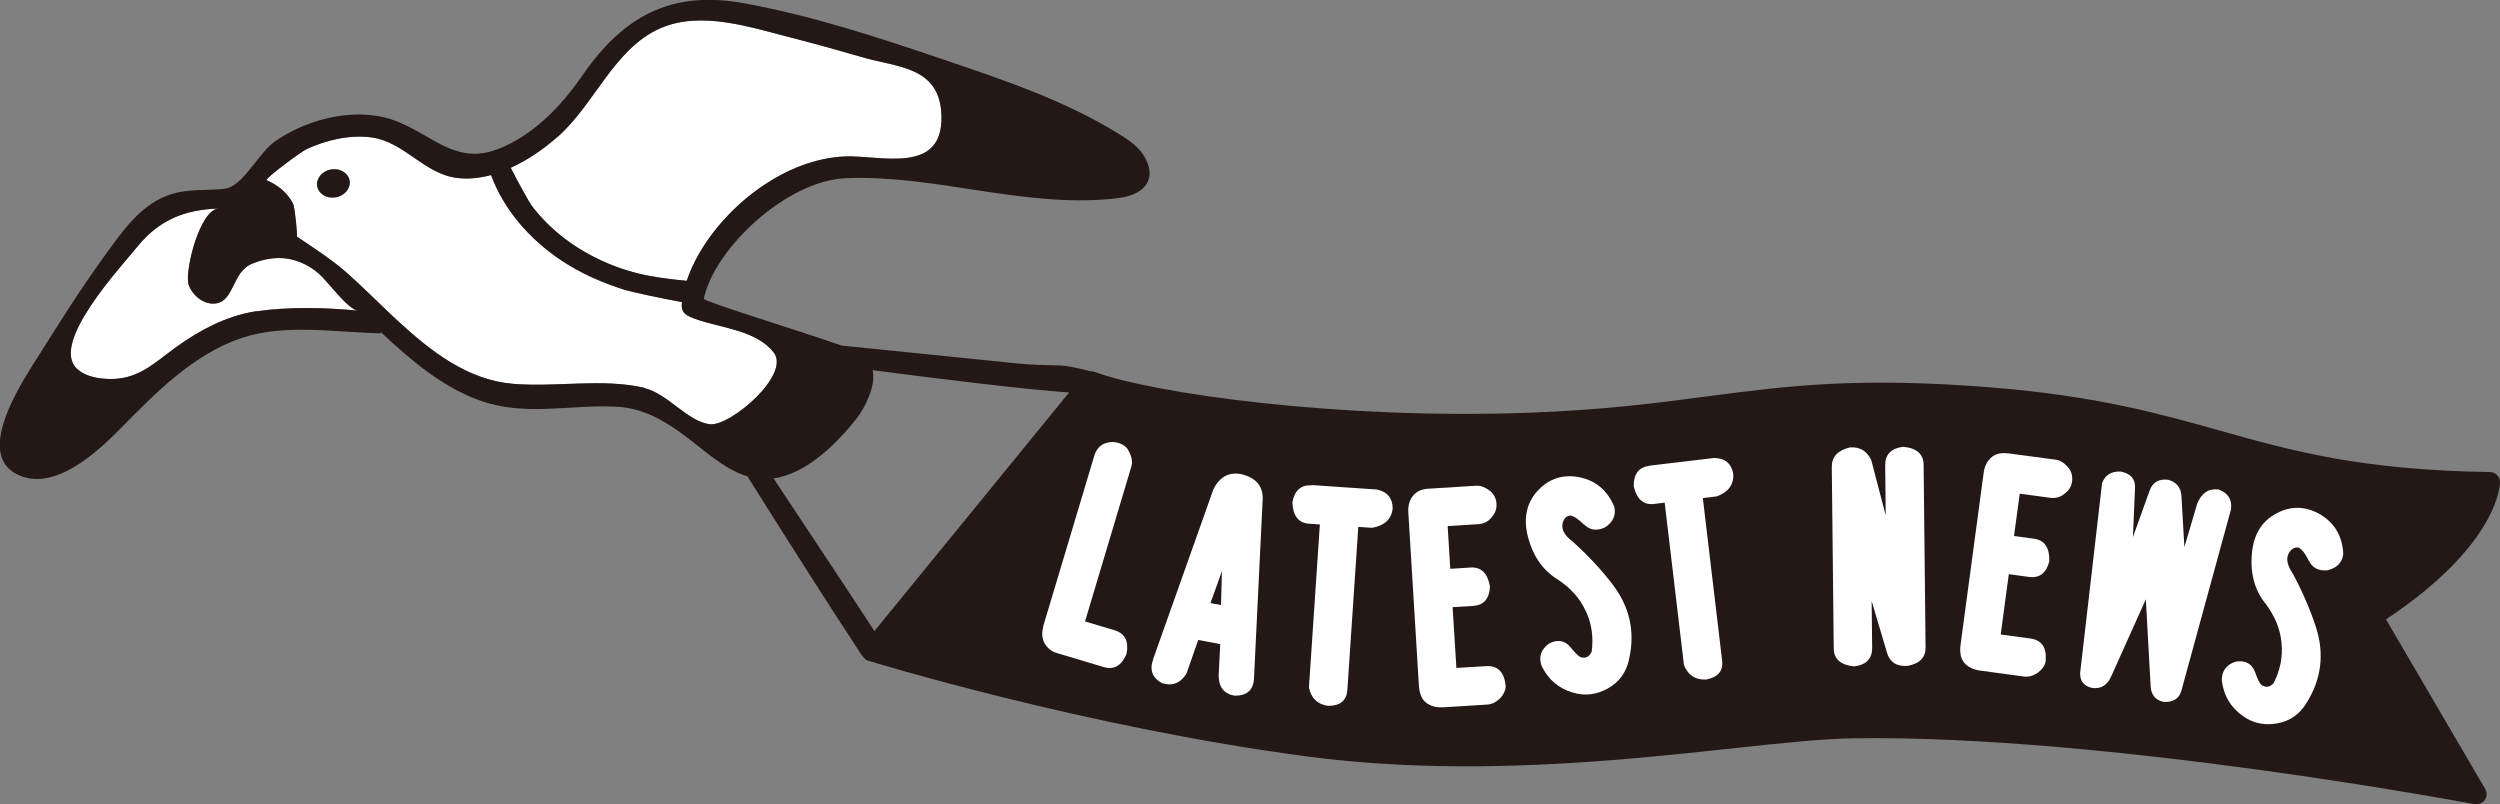
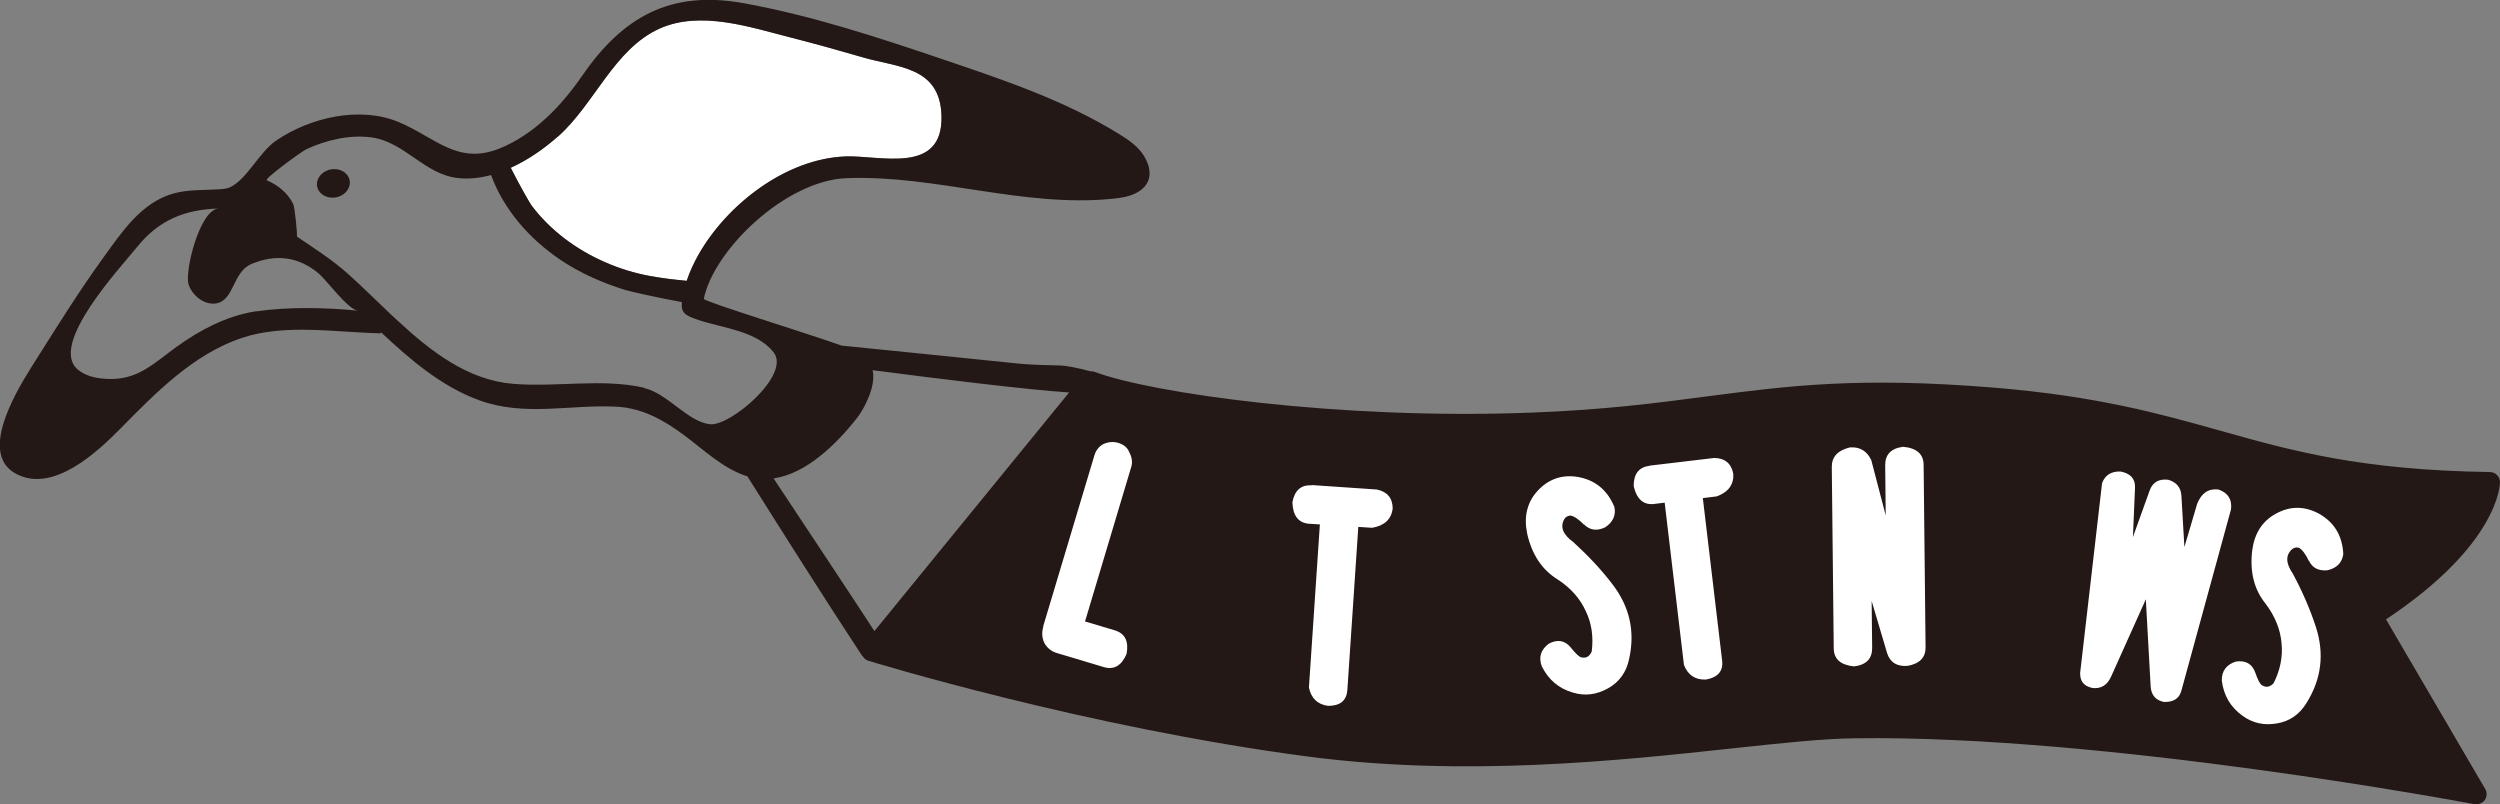
<svg xmlns="http://www.w3.org/2000/svg" id="_レイヤー_2" viewBox="0 0 191.93 61.75">
  <rect x="0" y="0" width="191.93" height="61.75" fill="#808080" stroke="none" />
  <defs>
    <style>.cls-1{fill:#fff;}.cls-2{fill:#231815;}</style>
  </defs>
  <g id="_レイヤー_1-2">
    <g>
      <g>
        <path class="cls-1" d="M42.83,10.49c2.79-2.46,4.32-6.74,7.82-8.3,3.14-1.4,6.95-.1,10.09,.7,1.84,.47,3.67,.98,5.49,1.51,2.68,.79,5.95,.69,6.05,4.5,.12,4.55-4.72,3.01-7.38,3.11-4.57,.18-9.07,3.67-11.27,7.53-.36,.64-.68,1.32-.91,2.02-.95-.09-1.89-.2-2.82-.37-1.19-.22-2.36-.58-3.47-1.07-2.19-.96-4.17-2.42-5.62-4.34-.15-.19-1.06-1.82-1.6-2.9,1.34-.6,2.58-1.48,3.62-2.4Z" />
-         <path class="cls-1" d="M19.7,23.89c-.33,.05-.67,.11-1,.2-2.13,.53-4.1,1.71-5.82,3.04-1.56,1.2-2.74,2.1-4.81,1.95-.76-.05-1.55-.23-2.12-.73-2.21-1.93,3.32-7.83,4.6-9.42,1.65-2.04,3.65-2.85,6.24-2.92-1.45,.05-2.64,4.85-2.31,5.84,.28,.83,1.2,1.6,2.13,1.44,1.38-.24,1.24-2.42,2.71-3.03,1.88-.79,3.63-.54,5.15,.74,.61,.51,2.24,2.77,3.01,2.85-2.45-.24-5.33-.31-7.77,.05Z" />
-         <path class="cls-1" d="M49.46,29.77c-3.25-.74-6.7-.03-10.04-.3-3.52-.28-6.37-2.52-8.87-4.83-.17-.15-.33-.31-.5-.46-1.12-1.06-2.21-2.15-3.36-3.18-1.19-1.06-2.59-1.95-3.9-2.84,.06,.04-.14-2.22-.29-2.52-.44-.85-1.16-1.43-2.02-1.8-.23-.1,2.75-2.26,3.03-2.38,1.53-.71,3.33-1.14,5.02-.91,2.54,.35,4.05,2.84,6.63,3.12,.86,.09,1.71-.01,2.54-.23,.99,2.68,2.96,4.91,5.33,6.51,1.53,1.03,3.21,1.76,4.96,2.31,.31,.1,2.8,.66,4.36,.93-.08,.83,.23,1.03,1.28,1.38,1.86,.62,4.48,.83,5.77,2.49,1.32,1.7-3.28,5.63-4.85,5.51-1.7-.13-3.29-2.37-5.1-2.78Z" />
      </g>
      <g>
        <g>
          <path class="cls-2" d="M25.44,13c-.69,.1-1.18,.68-1.1,1.27,.09,.6,.72,1,1.41,.89,.69-.1,1.18-.68,1.1-1.27-.09-.6-.72-1-1.41-.89Z" />
          <path class="cls-2" d="M191.93,37.02c0-.43-.34-.77-.77-.78-9.95-.15-15.17-1.62-20.69-3.17-4.66-1.31-9.48-2.66-17.4-3.31-10.38-.85-15.8-.14-22.08,.68-3.86,.51-7.86,1.03-13.48,1.24-14.69,.56-29.11-1.49-33.47-3.13-.1-.04-.2-.05-.3-.04-.85-.24-1.91-.44-2.29-.45-1.09-.03-2.2-.04-3.29-.15-1.95-.2-3.91-.4-5.86-.6-2.57-.26-5.13-.52-7.7-.78-2.61-.94-10.61-3.39-10.57-3.59,.79-3.8,6.3-9.07,10.93-9.26,6.87-.27,13.54,2.27,20.45,1.58,.61-.06,1.22-.15,1.77-.42,1.27-.63,1.32-1.76,.65-2.86-.44-.73-1.17-1.23-1.9-1.68-4.23-2.62-8.99-4.2-13.68-5.79-4.96-1.68-9.97-3.32-15.13-4.26-5.64-1.03-9.31,1.03-12.45,5.6-1.57,2.28-3.66,4.46-6.27,5.53-3.25,1.33-4.94-.8-7.75-1.99-3-1.28-6.86-.37-9.46,1.41-1.28,.88-2.2,2.91-3.49,3.56-.25,.12-.53,.15-.81,.17-1.2,.08-2.43,0-3.59,.33-2.49,.71-3.98,3.01-5.41,4.98-1.78,2.46-3.39,5.04-5.02,7.62-1.05,1.66-4.01,6.11-2.43,8.25,.2,.27,.47,.5,.82,.68,2.84,1.49,6.23-1.7,8.05-3.55,2.63-2.67,5.54-5.65,9.24-6.89,3.32-1.12,7.24-.43,10.69-.36,0,0,0-.09,0-.09,2.23,2.09,4.64,4.17,7.55,5.23,3.49,1.27,6.91,.32,10.49,.49,2,.09,3.65,1.01,5.24,2.19,1.46,1.08,3.04,2.61,4.86,3.16,2.87,4.56,5.75,9.12,8.71,13.63,.04,.07,.09,.13,.15,.19,.1,.15,.23,.28,.4,.33,.16,.05,16.67,5.12,33.76,7.36,12.12,1.59,23.93,.31,32.55-.62,3.73-.4,6.95-.75,9.4-.78,19.36-.28,47.34,5.01,47.62,5.06,.05,0,.1,.01,.15,.01,.25,0,.49-.12,.64-.33,.18-.25,.19-.58,.04-.84l-7.62-13.03c8.65-5.75,8.75-10.34,8.75-10.53ZM42.83,10.49c2.79-2.46,4.32-6.74,7.82-8.3,3.14-1.4,6.95-.1,10.09,.7,1.84,.47,3.67,.98,5.49,1.51,2.68,.79,5.95,.69,6.05,4.5,.12,4.55-4.72,3.01-7.38,3.11-4.57,.18-9.07,3.67-11.27,7.53-.36,.64-.68,1.32-.91,2.02-.95-.09-1.89-.2-2.82-.37-1.19-.22-2.36-.58-3.47-1.07-2.19-.96-4.17-2.42-5.62-4.34-.15-.19-1.06-1.82-1.6-2.9,1.34-.6,2.58-1.48,3.62-2.4Zm-23.13,13.4c-.33,.05-.67,.11-1,.2-2.13,.53-4.1,1.71-5.82,3.04-1.56,1.2-2.74,2.1-4.81,1.95-.76-.05-1.55-.23-2.12-.73-2.21-1.93,3.32-7.83,4.6-9.42,1.65-2.04,3.65-2.85,6.24-2.92-1.45,.05-2.64,4.85-2.31,5.84,.28,.83,1.2,1.6,2.13,1.44,1.38-.24,1.24-2.42,2.71-3.03,1.88-.79,3.63-.54,5.15,.74,.61,.51,2.24,2.77,3.01,2.85-2.45-.24-5.33-.31-7.77,.05Zm29.76,5.88c-3.25-.74-6.7-.03-10.04-.3-3.52-.28-6.37-2.52-8.87-4.83-.17-.15-.33-.31-.5-.46-1.12-1.06-2.21-2.15-3.36-3.18-1.19-1.06-2.59-1.95-3.9-2.84,.06,.04-.14-2.22-.29-2.52-.44-.85-1.16-1.43-2.02-1.8-.23-.1,2.75-2.26,3.03-2.38,1.53-.71,3.33-1.14,5.02-.91,2.54,.35,4.05,2.84,6.63,3.12,.86,.09,1.71-.01,2.54-.23,.99,2.68,2.96,4.91,5.33,6.51,1.53,1.03,3.21,1.76,4.96,2.31,.31,.1,2.8,.66,4.36,.93-.08,.83,.23,1.03,1.28,1.38,1.86,.62,4.48,.83,5.77,2.49,1.32,1.7-3.28,5.63-4.85,5.51-1.7-.13-3.29-2.37-5.1-2.78Zm17.67,18.68c-1.62-2.5-5.33-8.08-7.74-11.72,2.55-.37,4.84-2.67,6.36-4.58,.63-.79,1.53-2.56,1.24-3.73,5.13,.67,11.96,1.51,15.09,1.71l-14.95,18.32Z" />
        </g>
        <g>
          <path class="cls-1" d="M80.08,48.11l3.93-13.12c.12-.42,.36-.72,.7-.9,.39-.17,.77-.2,1.14-.09,.42,.13,.69,.35,.83,.68,.22,.41,.28,.8,.17,1.16l-3.55,11.87,2.28,.68c.79,.24,1.09,.84,.91,1.81-.39,.91-.97,1.25-1.76,1.01l-3.61-1.08c-.42-.13-.74-.39-.96-.8-.17-.39-.19-.8-.06-1.22Z" />
-           <path class="cls-1" d="M88.54,50.57l4.61-12.99c.19-.41,.44-.72,.76-.94,.38-.26,.84-.34,1.38-.24,1.12,.27,1.67,.9,1.65,1.9l-.67,13.81c-.05,.88-.55,1.31-1.5,1.3-.81-.15-1.21-.67-1.21-1.56l.12-2.4-1.69-.32-.9,2.58c-.47,.75-1.1,.99-1.89,.73-.76-.42-.97-1.05-.65-1.87Zm5.26-6.69l-.87,2.42,.81,.15,.07-2.57Z" />
          <path class="cls-1" d="M100.71,37.24l4.99,.34c.81,.17,1.22,.66,1.22,1.48-.11,.81-.64,1.3-1.58,1.46l-1.06-.07-.84,12.52c-.06,.82-.55,1.22-1.48,1.22-.81-.11-1.3-.58-1.47-1.41l.84-12.52-.82-.05c-.82-.06-1.25-.6-1.29-1.65,.17-.92,.67-1.35,1.48-1.3Z" />
-           <path class="cls-1" d="M109.64,37.52l3.68-.23c.33-.02,.66,.1,1.01,.35,.34,.25,.53,.6,.56,1.03,.02,.38-.09,.72-.35,1.01-.25,.34-.6,.53-1.03,.56l-2.37,.15,.2,3.28,1.56-.1c.82-.05,1.31,.44,1.49,1.47-.05,.94-.49,1.43-1.31,1.48l-1.56,.09,.29,4.67,2.29-.14c.87-.05,1.37,.44,1.49,1.47,.02,.33-.12,.67-.43,1.01-.31,.29-.63,.45-.96,.47l-3.36,.21c-.6,.04-1.07-.1-1.42-.41-.29-.26-.45-.68-.49-1.29l-.81-13.26c-.03-.55,.1-.99,.41-1.34,.26-.29,.63-.45,1.12-.48Z" />
          <path class="cls-1" d="M121.61,40.28c-.44-.44-.8-.68-1.07-.7-.22,.03-.37,.13-.46,.3-.32,.59-.08,1.17,.7,1.73,1.17,1.07,2.19,2.16,3.03,3.27,1.31,1.72,1.73,3.62,1.26,5.71-.21,1.02-.75,1.77-1.63,2.26-.88,.49-1.77,.6-2.69,.32-1.08-.31-1.88-.99-2.39-2.03-.25-.69-.07-1.26,.54-1.72,.67-.36,1.24-.26,1.69,.29,.32,.4,.57,.65,.75,.74,.4,.12,.68-.03,.86-.43,.14-1.12,0-2.15-.45-3.09-.45-.99-1.18-1.81-2.19-2.46-1.19-.74-1.96-1.91-2.32-3.52-.26-1.29,0-2.37,.77-3.23,.83-.92,1.86-1.3,3.09-1.11,1.35,.23,2.29,.99,2.84,2.31,.13,.65-.11,1.17-.72,1.57-.63,.29-1.16,.22-1.6-.22Z" />
          <path class="cls-1" d="M126.63,35.75l4.97-.59c.83,.01,1.32,.42,1.47,1.23,.04,.82-.39,1.4-1.28,1.72l-1.06,.13,1.48,12.46c.1,.81-.31,1.3-1.23,1.47-.82,.04-1.39-.33-1.7-1.12l-1.48-12.46-.81,.1c-.81,.1-1.34-.36-1.57-1.38,0-.94,.41-1.45,1.22-1.55Z" />
          <path class="cls-1" d="M140.78,49.78l-.15-13.94c0-.77,.45-1.26,1.38-1.49,.76-.06,1.31,.26,1.65,.97l1.11,4.25-.04-3.86c0-.82,.45-1.29,1.38-1.41,1.04,.1,1.56,.56,1.57,1.38l.15,14.03c0,.77-.45,1.24-1.38,1.41-.82,.06-1.34-.26-1.57-.97l-1.19-4.01,.04,3.61c0,.82-.45,1.29-1.38,1.41-1.04-.1-1.56-.56-1.57-1.38Z" />
-           <path class="cls-1" d="M154.15,34.8l3.66,.49c.33,.04,.63,.22,.92,.54,.29,.31,.4,.69,.35,1.12-.05,.38-.23,.69-.54,.92-.32,.29-.69,.4-1.12,.35l-2.36-.32-.44,3.25,1.54,.21c.81,.11,1.2,.69,1.17,1.73-.23,.91-.75,1.31-1.57,1.2l-1.54-.21-.62,4.63,2.28,.31c.87,.12,1.26,.69,1.17,1.73-.04,.33-.25,.63-.62,.91-.36,.23-.7,.32-1.03,.28l-3.33-.45c-.6-.08-1.04-.3-1.32-.67-.23-.31-.31-.76-.23-1.35l1.77-13.17c.07-.54,.29-.95,.66-1.24,.31-.23,.71-.32,1.19-.25Z" />
          <path class="cls-1" d="M159.69,51.72l1.69-14.63c.23-.62,.71-.92,1.43-.89,.75,.15,1.12,.55,1.1,1.22l-.16,3.81,1.29-3.59c.23-.62,.7-.89,1.41-.81,.63,.18,.97,.58,1.02,1.2l.23,3.97,.98-3.32c.33-.83,.87-1.19,1.64-1.1,.73,.26,1.05,.76,.96,1.52l-3.82,13.96c-.17,.58-.61,.85-1.33,.83-.64-.13-.98-.53-1.02-1.2l-.37-6.68-2.66,5.92c-.3,.67-.77,.96-1.43,.89-.64-.13-.96-.5-.95-1.11Z" />
          <path class="cls-1" d="M177.26,43.07c-.27-.56-.53-.9-.78-1.02-.21-.05-.39,0-.53,.13-.49,.45-.47,1.07,.08,1.87,.75,1.4,1.34,2.77,1.77,4.1,.66,2.05,.42,3.99-.72,5.81-.54,.89-1.3,1.42-2.29,1.58-.99,.17-1.87-.03-2.64-.6-.92-.66-1.44-1.56-1.58-2.71,0-.73,.36-1.21,1.08-1.44,.75-.11,1.25,.17,1.49,.84,.17,.49,.32,.8,.46,.94,.34,.24,.65,.2,.95-.12,.51-1.01,.71-2.03,.61-3.06-.09-1.08-.51-2.1-1.24-3.06-.88-1.09-1.21-2.46-1.01-4.1,.18-1.3,.78-2.23,1.81-2.79,1.09-.6,2.18-.6,3.28-.02,1.2,.66,1.83,1.7,1.9,3.12-.09,.65-.49,1.07-1.21,1.24-.69,.07-1.17-.18-1.43-.74Z" />
        </g>
      </g>
    </g>
  </g>
</svg>